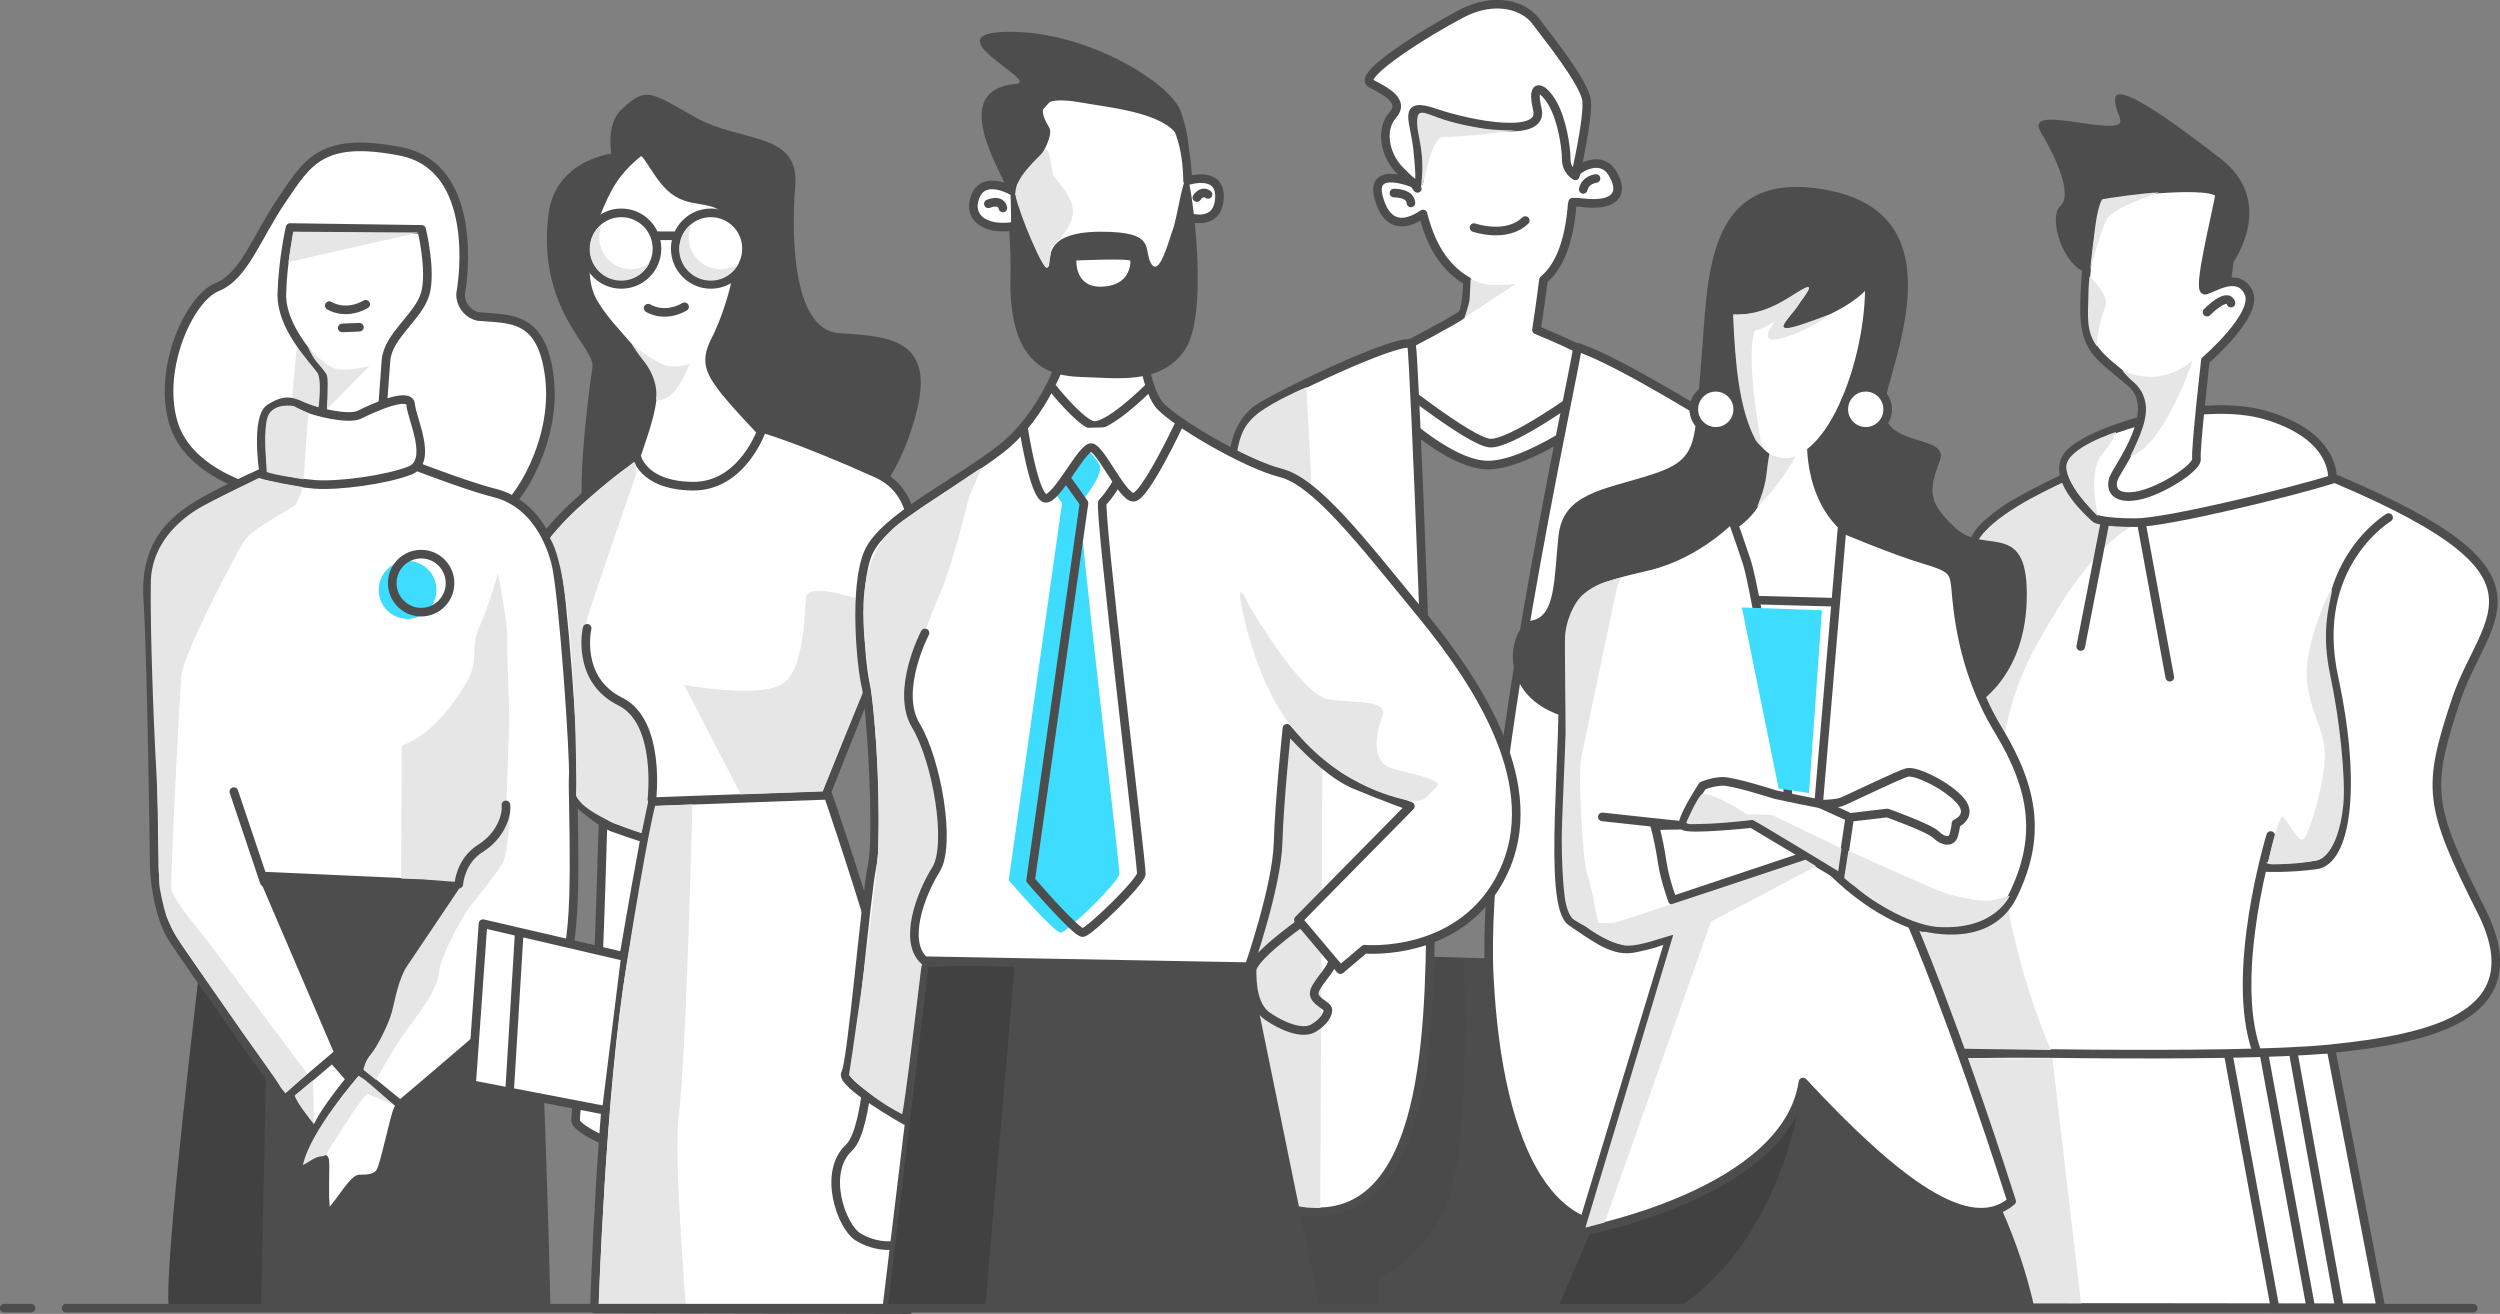
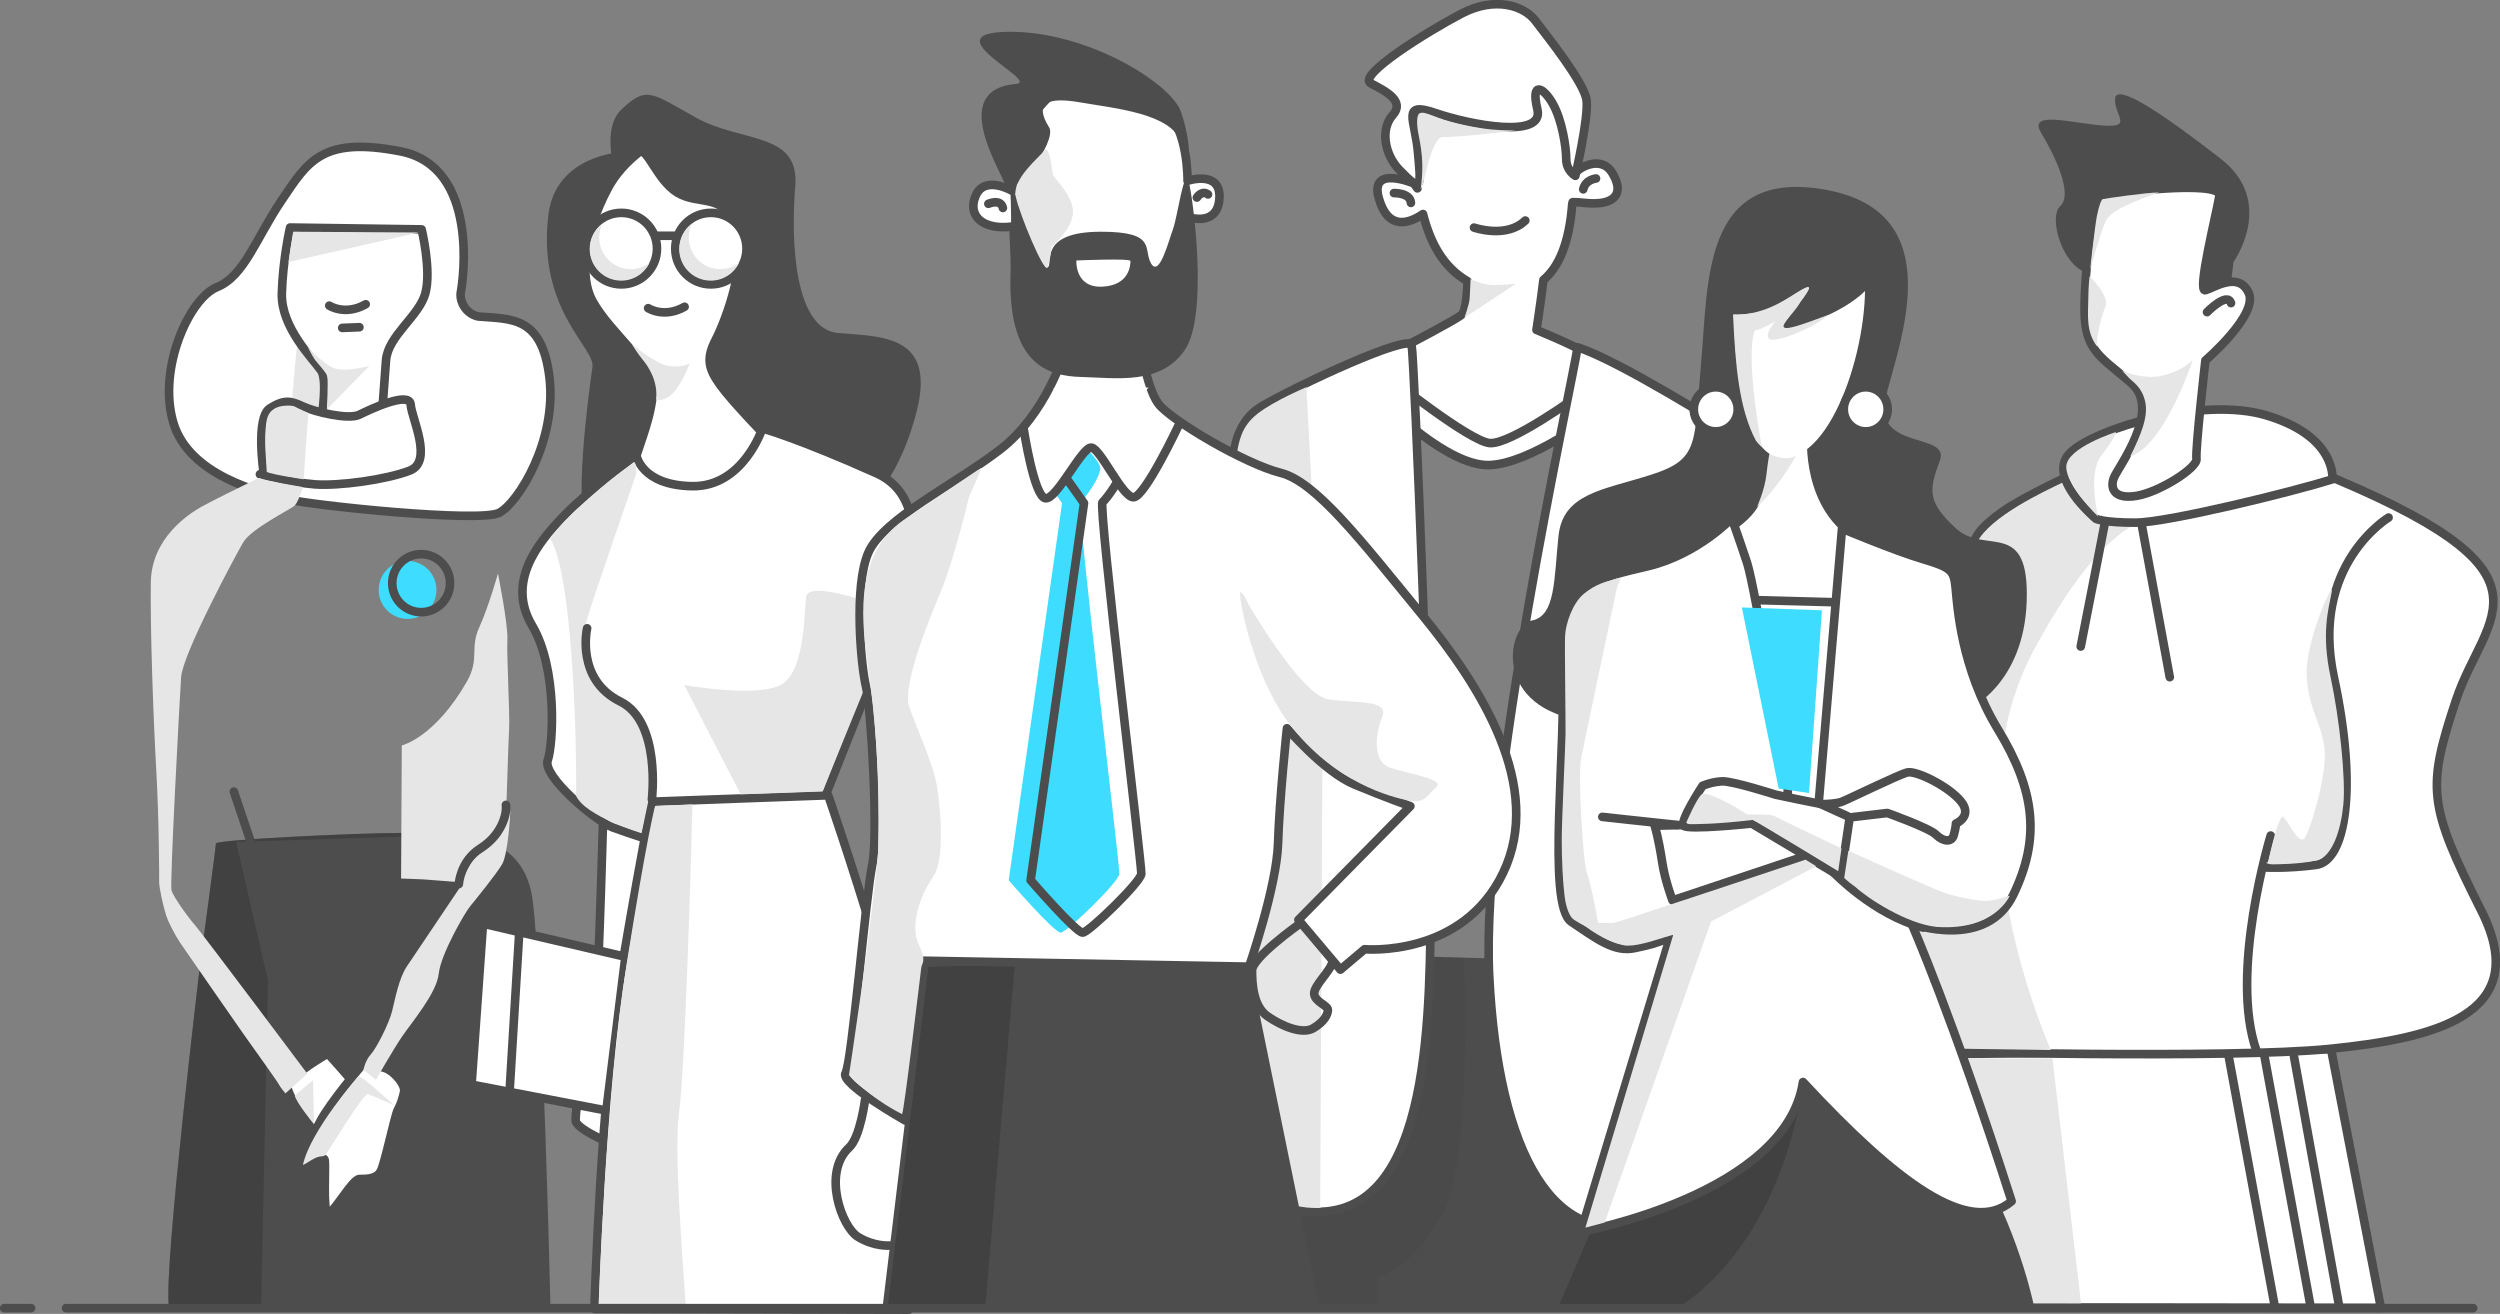
<svg xmlns="http://www.w3.org/2000/svg" width="411" height="216" viewBox="0 0 411 216" fill="none">
  <rect x="0" y="0" width="411" height="216" fill="#808080" stroke="none" />
  <g clip-path="url(#clip0)">
    <path d="M391.421 215.013L383.221 172.482L314.434 173.372L325.948 214.932L391.421 215.013Z" fill="white" stroke="#4D4D4D" stroke-width="1.417" stroke-miterlimit="10" stroke-linecap="round" stroke-linejoin="round" />
    <path d="M372.279 173.677L379.851 214.738" stroke="#4D4D4D" stroke-width="1.417" stroke-miterlimit="10" stroke-linecap="round" stroke-linejoin="round" />
    <path d="M366.396 173.677L373.968 214.738" stroke="#4D4D4D" stroke-width="1.417" stroke-miterlimit="10" stroke-linecap="round" stroke-linejoin="round" />
    <path d="M377.127 173.677L384.587 214.921" stroke="#4D4D4D" stroke-width="1.417" stroke-miterlimit="10" stroke-linecap="round" stroke-linejoin="round" />
    <path d="M323.497 174.01H337.423L342.117 214.275H334.08L329.067 199.176C329.067 199.176 330.022 199.176 330.659 197.178C331.296 195.181 329.147 191.426 328.032 188.23C326.918 185.034 322.701 174.09 322.701 174.09L323.497 174.01Z" fill="#E6E6E6" />
    <path d="M265.026 28.387C263.374 25.708 260.161 27.261 259.235 28.173C259.954 18.812 259.665 16.54 255.665 13.997C251.277 11.208 249.084 10.326 242.648 11.648C236.212 12.969 232.556 18.55 232.556 18.55C232.556 18.55 231.942 24.43 233.027 30.965C232.705 30.471 232.41 30.15 232.41 30.15C232.41 30.15 225.075 27.035 226.684 32.614C228.26 38.082 231.798 36.639 233.941 35.182C235.134 39.891 237.236 43.909 241.28 46.243C241.192 48.302 240.953 51.182 240.309 51.736C239.285 52.617 230.802 57.023 230.802 57.023C230.802 57.023 229.047 67.007 233.581 70.386C238.115 73.763 241.771 76.553 246.598 75.379C251.425 74.204 261.078 65.54 260.639 62.163C260.2 58.785 260.931 58.051 258.884 57.024C256.836 55.996 252.595 54.234 252.595 54.234C252.595 54.234 253.309 49.641 253.74 46.024C256.279 43.889 257.984 39.955 258.477 33.519C258.483 33.424 258.539 33.335 258.546 33.241C259.721 33.172 261.204 33.584 263.037 33.38C265.669 33.084 266.927 31.472 265.026 28.387Z" fill="white" stroke="#4D4D4D" stroke-width="1.417" stroke-miterlimit="10" stroke-linecap="round" stroke-linejoin="round" />
    <path d="M228.726 157.101L250.685 157.73L267.624 215.049H202.166L228.726 157.101Z" fill="#4D4D4D" />
    <g opacity="0.3">
      <path opacity="0.3" d="M251.5 160.494L250.684 157.73L246.602 157.613C247.941 158.377 249.616 159.353 251.5 160.494Z" fill="#4D4D4D" />
      <path opacity="0.3" d="M226.558 209.902C226.558 209.902 231.742 209.081 237.063 199.766C241.607 191.811 240.976 165.078 240.696 157.444L228.724 157.101L202.164 215.049H226.483L226.558 209.902Z" fill="#333333" />
    </g>
    <path d="M228.63 62.211C228.63 62.211 241.499 72.474 244.866 72.837C248.234 73.199 259.539 64.988 259.539 64.988L262.306 68.128C262.306 68.128 251.481 76.338 244.746 76.459C238.011 76.58 228.148 66.679 228.148 66.679L228.63 62.211Z" fill="white" stroke="#4D4D4D" stroke-width="1.417" stroke-miterlimit="10" stroke-linecap="round" stroke-linejoin="round" />
    <path d="M202.793 79.626C202.793 79.626 201.329 70.388 207.394 66.819C213.458 63.249 231.653 54.851 232.071 56.74C232.49 58.63 235.418 129.385 235.208 149.961C234.999 170.537 234.581 204.76 211.367 198.462C188.153 192.163 199.656 100.831 200.91 95.162C202.165 89.495 202.793 79.626 202.793 79.626Z" fill="white" stroke="#4D4D4D" stroke-width="1.417" stroke-miterlimit="10" stroke-linecap="round" stroke-linejoin="round" />
    <path d="M284.145 70.598C284.145 70.598 265.98 59.144 259.349 57.096C258.512 62.974 243.364 131.066 244.828 160.46C246.292 189.855 255.702 206.232 271.178 200.562C286.654 194.893 286.654 79.627 286.235 76.898C285.817 74.168 284.145 70.598 284.145 70.598Z" fill="white" stroke="#4D4D4D" stroke-width="1.417" stroke-miterlimit="10" stroke-linecap="round" stroke-linejoin="round" />
    <path d="M217.041 198.253C217.041 198.253 217.474 117.617 217.419 115.366C217.364 113.115 214.78 63.654 214.78 63.654C214.78 63.654 209.567 65.817 206.761 67.999C203.955 70.181 203.718 72.64 203.244 74.942C202.77 77.243 197.844 161.931 200.493 170.748C203.141 179.567 213.175 198.257 213.175 198.257C213.175 198.257 214.261 198.462 214.877 198.525C215.491 198.586 216.721 198.586 216.885 198.586C217.049 198.586 217.152 198.545 217.152 198.545L217.041 198.253Z" fill="#E6E6E6" />
    <path d="M342.072 77.318C342.072 77.318 332.87 81.516 329.315 84.036C325.76 86.556 323.878 88.655 324.505 90.965C325.132 93.275 323.878 145.974 321.577 147.024C319.277 148.074 309.029 147.234 310.075 151.433C311.12 155.632 316.348 172.849 316.348 172.849C316.348 172.849 366.748 174.109 383.06 172.429C399.373 170.749 416.73 167.18 407.946 149.754C399.163 132.327 398.954 129.598 403.764 115.11C408.574 100.624 422.586 94.324 380.551 77.318C373.024 76.478 342.072 77.318 342.072 77.318Z" fill="white" stroke="#4D4D4D" stroke-width="1.417" stroke-miterlimit="10" stroke-linecap="round" stroke-linejoin="round" />
    <path d="M357.232 85.705C357.232 85.705 350.159 87.062 345.583 86.07C341.007 85.078 340.019 79.7 339.082 79.335C335.911 80.849 327.277 84.87 324.99 89.203C322.702 93.536 325.897 135.504 321.193 137.31C316.489 139.115 307.426 148.773 309.797 153.812C312.167 158.851 322.706 172.41 322.706 172.41L337.175 172.621C337.175 172.621 319.695 134.216 334.334 106.922C348.973 79.627 357.232 85.705 357.232 85.705Z" fill="#E6E6E6" />
    <path d="M102.032 31.404C102.032 31.404 98.151 21.725 102.206 17.956C106.261 14.186 106.862 15.091 114.371 19.313C121.88 23.536 131.493 21.575 130.741 30.622C129.99 39.67 130.591 54.145 137.8 54.748C145.01 55.351 153.871 55.049 150.717 67.564C147.562 80.08 140.804 85.809 137.8 87.016C134.796 88.222 115.572 77.064 115.272 71.938C114.972 66.811 104.909 38.765 104.158 37.407C103.407 36.05 102.032 31.404 102.032 31.404Z" fill="#4D4D4D" />
    <path d="M102.105 25.019C102.105 25.019 91.37 25.504 90.164 35.271C88.235 50.9 97.85 57.16 97.4 60.326C96.95 63.493 93.795 85.809 97.1 87.92C100.405 90.03 125.486 81.888 125.185 73.444C124.885 65 102.105 25.019 102.105 25.019Z" fill="#4D4D4D" />
    <path d="M65.86 24.892C52.793 22.329 50.541 26.702 46.335 32.883C42.13 39.065 40.177 45.399 35.672 47.208C31.166 49.018 25.91 60.478 28.462 69.373C31.015 78.269 43.031 80.983 47.086 82.04C51.141 83.096 78.926 85.96 82.08 84.301C85.235 82.643 91.542 72.389 90.341 62.136C89.139 51.883 84.033 52.486 78.626 52.034C76.524 51.581 75.472 49.47 75.772 47.962C76.073 46.455 78.927 27.456 65.86 24.892Z" fill="white" stroke="#4D4D4D" stroke-width="1.417" stroke-miterlimit="10" stroke-linecap="round" stroke-linejoin="round" />
    <path d="M47.842 68.491C47.842 68.491 48.911 51.418 49.981 51.525C51.05 51.632 60.249 59.578 58.217 65.7C56.185 71.821 50.409 73.002 49.553 71.713C48.697 70.424 47.842 68.491 47.842 68.491Z" fill="#E6E6E6" />
    <path d="M32.981 157.879C32.981 157.879 26.916 208.155 27.753 214.629C40.51 214.629 90.492 214.629 90.492 214.629C90.492 214.629 89.237 160.899 87.563 147.953C85.89 135.006 71.461 136.948 65.187 136.948C58.913 136.948 35.49 138.027 35.49 138.675C35.49 139.323 32.981 157.879 32.981 157.879Z" fill="#4D4D4D" />
    <path opacity="0.45" d="M44.065 161.3L38.837 138.415L76.235 137.225C72.156 136.585 67.906 136.948 65.188 136.948C58.914 136.948 35.491 138.027 35.491 138.675C35.491 139.322 32.981 157.88 32.981 157.88C32.981 157.88 26.916 208.157 27.753 214.631C30.941 214.631 36.454 214.631 42.931 214.631L44.065 161.3Z" fill="#333333" />
    <path d="M53.898 173.196C53.898 173.196 57.991 177.733 58.417 178.418C58.843 179.103 56.03 188.69 54.068 188.006C52.107 187.321 47.162 180.216 47.247 178.59C47.333 176.963 53.898 173.196 53.898 173.196Z" fill="white" stroke="#4D4D4D" stroke-width="1.417" stroke-miterlimit="10" stroke-linecap="round" stroke-linejoin="round" />
    <path d="M59.527 175.08C59.527 175.08 54.325 181.158 52.62 184.411C50.915 187.664 48.016 192.715 49.295 192.372C50.574 192.03 53.217 189.633 53.388 190.746C53.559 191.858 53.047 199.306 53.9 199.477C54.753 199.649 57.907 193.828 59.101 193.828C60.294 193.828 61.914 193.828 62.597 192.544C63.279 191.259 64.899 183.384 65.41 182.442C65.922 181.5 66.178 180.644 66.433 179.531C66.689 178.418 65.069 176.449 63.705 175.764C62.34 175.08 59.527 175.08 59.527 175.08Z" fill="white" stroke="#4D4D4D" stroke-width="1.417" stroke-miterlimit="10" stroke-linecap="round" stroke-linejoin="round" />
    <path d="M99.274 130.436C99.274 130.436 98.438 161.09 98.019 163.609C97.601 166.129 94.255 182.925 94.673 184.395C95.091 185.865 101.992 188.805 102.62 188.805C103.247 188.805 108.893 185.026 109.312 182.086C109.73 179.146 113.076 129.596 112.24 128.337C111.403 127.078 99.274 130.436 99.274 130.436Z" fill="white" stroke="#4D4D4D" stroke-width="1.417" stroke-miterlimit="10" stroke-linecap="round" stroke-linejoin="round" />
    <path d="M126.387 72.239C126.387 72.239 120.379 66.056 118.428 63.342C116.475 60.628 116.024 58.969 117.676 55.803C119.328 52.637 123.083 42.534 120.98 37.106C118.877 31.679 114.822 33.789 111.368 31.678C107.913 29.567 106.343 23.869 104.991 25.075C104.537 25.48 101.775 27.529 99.974 30.887C95.874 38.533 95.306 45.664 97.4 49.47C100.555 55.2 107.756 59.874 107.306 64.851C106.856 69.827 104.354 74.651 104.204 76.763C104.054 78.874 111.068 86.865 116.624 83.549C122.182 80.231 126.387 72.239 126.387 72.239Z" fill="white" stroke="#4D4D4D" stroke-width="1.417" stroke-miterlimit="10" stroke-linecap="round" stroke-linejoin="round" />
    <path d="M134.647 133.458L145.31 106.617C145.31 106.617 156.874 83.547 144.109 77.818C131.343 72.088 125.335 70.43 125.335 70.43C125.335 70.43 122.181 80.08 113.771 79.929C105.36 79.778 104.609 74.803 104.609 74.803C104.609 74.803 96.95 80.382 92.594 84.906C88.238 89.429 83.282 95.763 87.488 102.849C91.693 109.936 90.942 122.452 90.041 125.014C89.141 127.578 97.851 134.966 100.705 136.021C103.558 137.077 107.914 138.434 107.914 138.434L134.647 133.458Z" fill="white" stroke="#4D4D4D" stroke-width="1.417" stroke-miterlimit="10" stroke-linecap="round" stroke-linejoin="round" />
    <path d="M258.985 28.905C258.985 28.905 261.18 19.398 260.833 16.499C260.487 13.6 254.251 5.832 252.403 3.397C250.555 0.962 245.82 -0.661 240.277 2.238C234.734 5.137 222.954 12.441 225.379 13.716C227.805 14.992 231.038 16.615 228.96 18.933C226.882 21.252 227.649 25.4 229.999 27.861C233.941 31.988 233.58 30.528 233.118 25.078C232.656 19.629 230.23 16.614 236.005 18.585C241.78 20.557 253.905 22.876 252.75 18.006C251.595 13.137 253.79 14.411 255.291 17.078C256.793 19.745 257.486 24.15 257.486 26.122C257.486 28.093 258.985 28.905 258.985 28.905Z" fill="white" stroke="#4D4D4D" stroke-width="1.417" stroke-miterlimit="10" stroke-linecap="round" stroke-linejoin="round" />
    <path d="M242.326 37.416C242.326 37.416 247.638 39.272 250.757 36.257L242.326 37.416Z" fill="white" />
    <path d="M242.326 37.416C242.326 37.416 247.638 39.272 250.757 36.257" stroke="#4D4D4D" stroke-width="1.417" stroke-miterlimit="10" stroke-linecap="round" stroke-linejoin="round" />
    <path d="M264.696 195.103L255.912 215.469H334.545C334.545 215.469 332.453 204.132 325.761 192.164C319.069 180.197 301.711 168.019 295.019 169.909C288.327 171.798 264.696 195.103 264.696 195.103Z" fill="#4D4D4D" />
    <path d="M346.046 85.926C346.046 85.926 342.909 102.092 342.072 106.292L346.046 85.926Z" fill="white" />
    <path d="M346.046 85.926C346.046 85.926 342.909 102.092 342.072 106.292" stroke="#4D4D4D" stroke-width="1.417" stroke-miterlimit="10" stroke-linecap="round" stroke-linejoin="round" />
    <path d="M352.111 86.345L356.712 111.33" stroke="#4D4D4D" stroke-width="1.417" stroke-miterlimit="10" stroke-linecap="round" stroke-linejoin="round" />
    <path d="M323.566 116.648C323.566 116.648 332.737 112.574 333.188 98.838C333.638 85.103 326.423 91.291 321.612 86.914C316.8 82.537 317.101 80.575 318.906 75.746C320.71 70.915 307.781 74.236 310.036 65.18C312.29 56.124 320.71 34.993 300.264 31.22C279.818 27.447 280.87 46.313 279.668 59.596C278.465 72.878 279.517 75.444 271.55 78.01C263.582 80.577 256.967 81.029 256.215 88.123C255.463 95.216 255.763 101.254 251.855 102.009C247.947 102.763 245.24 115.593 259.222 118.31C273.203 121.026 323.566 116.648 323.566 116.648Z" fill="#4D4D4D" />
    <path d="M280.098 89.156C280.098 89.156 287.225 86.119 288.738 82.216C290.25 78.312 290.465 72.023 290.465 72.023L297.809 71.59C297.809 71.59 296.729 83.734 306.018 88.722C315.306 93.71 307.313 100.432 307.313 100.432L282.905 100.65L280.098 89.156Z" fill="white" stroke="#4D4D4D" stroke-width="1.417" stroke-miterlimit="10" stroke-linecap="round" stroke-linejoin="round" />
    <path d="M285.066 48.818C285.066 48.818 284.418 74.626 292.842 75.275C301.267 75.925 307.747 55.758 306.451 44.046C305.155 32.337 285.066 48.818 285.066 48.818Z" fill="white" />
    <path d="M281.922 51.596C281.922 51.596 287.785 52.35 291.394 50.539C295.002 48.728 298.309 45.86 297.106 47.974C295.904 50.087 291.994 54.162 293.198 54.162C294.4 54.162 304.173 51.596 307.931 46.313C311.689 41.031 310.637 38.313 305.376 36.654C300.114 34.993 292.597 36.05 290.041 38.012C287.484 39.975 281.922 51.596 281.922 51.596Z" fill="#4D4D4D" />
    <path d="M282.071 70.916C284.064 70.916 285.68 69.294 285.68 67.293C285.68 65.292 284.064 63.67 282.071 63.67C280.079 63.67 278.463 65.292 278.463 67.293C278.463 69.294 280.079 70.916 282.071 70.916Z" fill="white" stroke="#4D4D4D" stroke-width="1.417" stroke-miterlimit="10" stroke-linecap="round" stroke-linejoin="round" />
    <path d="M306.728 70.916C308.721 70.916 310.336 69.294 310.336 67.293C310.336 65.292 308.721 63.67 306.728 63.67C304.735 63.67 303.119 65.292 303.119 67.293C303.119 69.294 304.735 70.916 306.728 70.916Z" fill="white" stroke="#4D4D4D" stroke-width="1.417" stroke-miterlimit="10" stroke-linecap="round" stroke-linejoin="round" />
    <path d="M282.541 98.493L306.452 99.141L307.745 141.746L292.235 148.018L280.818 114.281L282.541 98.493Z" fill="white" stroke="#4D4D4D" stroke-width="1.417" stroke-miterlimit="10" stroke-linecap="round" stroke-linejoin="round" />
    <path d="M344.582 85.296C344.582 85.296 336.217 78.367 340.4 74.379C344.583 70.391 362.149 65.14 372.605 68.29C383.062 71.439 383.479 77.318 383.479 78.788C376.787 80.888 356.293 85.927 351.064 85.927C345.837 85.927 344.582 85.296 344.582 85.296Z" fill="white" stroke="#4D4D4D" stroke-width="1.417" stroke-miterlimit="10" stroke-linecap="round" stroke-linejoin="round" />
    <path d="M392.682 85.086C392.682 85.086 379.716 92.854 383.69 111.331C387.663 129.807 385.572 141.565 380.762 142.194C375.952 142.824 372.396 142.614 372.396 142.614" fill="white" />
    <path d="M392.682 85.086C392.682 85.086 379.716 92.854 383.69 111.331C387.663 129.807 385.572 141.565 380.762 142.194C375.952 142.824 372.396 142.614 372.396 142.614" stroke="#4D4D4D" stroke-width="1.417" stroke-miterlimit="10" stroke-linecap="round" stroke-linejoin="round" />
    <path d="M373.302 137.365C373.302 137.365 366.4 160.041 371.002 172.848" stroke="#4D4D4D" stroke-width="1.417" stroke-miterlimit="10" stroke-linecap="round" stroke-linejoin="round" />
    <path d="M203.436 99.832C203.436 99.832 205.752 113.388 211.578 119.729L203.436 99.832Z" fill="white" />
    <path d="M203.436 99.832C203.436 99.832 205.752 113.388 211.578 119.729" stroke="#4D4D4D" stroke-width="1.417" stroke-miterlimit="10" stroke-linecap="round" stroke-linejoin="round" />
    <path d="M97.727 215.187C97.727 215.187 98.752 179.447 102.357 158.338C105.962 137.228 107.163 131.799 107.163 131.799L136.15 130.744C136.15 130.744 151.408 174.752 151.708 189.529C152.007 204.305 149.407 215.31 149.407 215.31L97.727 215.187Z" fill="white" stroke="#4D4D4D" stroke-width="1.417" stroke-miterlimit="10" stroke-linecap="round" stroke-linejoin="round" />
    <path d="M106.555 50.662C106.555 50.662 109.155 52.364 112.547 50.435L106.555 50.662Z" fill="white" />
    <path d="M106.555 50.662C106.555 50.662 109.155 52.364 112.547 50.435" stroke="#4D4D4D" stroke-width="1.417" stroke-miterlimit="10" stroke-linecap="round" stroke-linejoin="round" />
    <path d="M52.343 71.938C52.343 71.938 54.145 62.89 52.793 60.931C51.441 58.97 46.185 53.844 46.335 48.264C46.486 42.685 47.687 37.407 47.687 37.407L69.314 37.709C69.314 37.709 70.966 44.495 69.915 48.264C68.864 52.034 63.757 55.2 63.457 59.271C63.157 63.342 62.556 71.484 62.556 71.484L52.343 71.938Z" fill="white" stroke="#4D4D4D" stroke-width="1.417" stroke-miterlimit="10" stroke-linecap="round" stroke-linejoin="round" />
-     <path d="M45.929 76.456C45.929 76.456 35.715 80.829 31.66 83.543C27.605 86.257 23.701 90.178 24.302 98.772C24.902 107.366 25.353 140.992 25.353 142.5C25.353 144.007 25.954 150.491 28.357 154.261C30.76 158.031 46.831 180.648 46.831 180.648L55.692 173.109L43.213 144.02L75.628 145.489C75.628 145.489 65.381 158.927 64.544 163.336C63.708 167.745 62.034 171.104 60.571 172.784C59.107 174.464 59.107 176.143 59.107 176.143L65.799 181.602C65.799 181.602 90.267 161.026 92.777 157.667C95.287 154.307 94.032 130.582 94.241 127.643C94.449 124.703 92.567 96.989 91.312 92.37C90.058 87.751 87.13 82.502 81.274 81.033C75.418 79.564 66.008 75.574 64.543 75.364C63.079 75.153 45.929 76.456 45.929 76.456Z" fill="white" stroke="#4D4D4D" stroke-width="1.417" stroke-miterlimit="10" stroke-linecap="round" stroke-linejoin="round" />
    <path d="M38.443 130.141L43.462 145.047" stroke="#4D4D4D" stroke-width="1.417" stroke-miterlimit="10" stroke-linecap="round" stroke-linejoin="round" />
    <path d="M102.12 157.134L79.407 151.852L77.525 178.307L98.981 182.436" fill="white" />
    <path d="M102.12 157.134L79.407 151.852L77.525 178.307L98.981 182.436" stroke="#4D4D4D" stroke-width="1.417" stroke-miterlimit="10" stroke-linecap="round" stroke-linejoin="round" />
    <path d="M367.169 43.095C367.169 43.095 374.279 33.227 365.077 26.089C355.875 18.95 347.928 13.492 347.72 16.221C347.511 18.95 350.856 21.05 345.628 20.63C340.4 20.21 333.289 18.11 335.59 21.89C337.89 25.67 340.818 31.968 338.726 33.858C336.635 35.747 339.145 44.145 343.536 44.986C347.928 45.825 357.549 47.715 360.685 48.975C363.822 50.235 365.077 50.444 365.914 49.395C366.75 48.343 367.169 43.095 367.169 43.095Z" fill="#4D4D4D" />
    <path d="M362.567 59.262C362.567 59.262 360.893 73.959 361.103 75.428C361.312 76.897 355.038 80.887 351.274 81.517C347.51 82.147 346.882 80.257 347.51 78.577C348.137 76.897 355.457 67.45 350.439 63.04C345.42 58.631 342.701 57.791 342.701 50.863C342.701 43.935 344.165 33.017 345.211 32.387C346.256 31.758 365.287 29.447 364.869 32.178C364.451 34.908 361.105 48.135 362.569 47.715C364.032 47.295 368.006 44.566 369.679 48.135C371.35 51.703 362.567 59.262 362.567 59.262Z" fill="white" stroke="#4D4D4D" stroke-width="1.417" stroke-miterlimit="10" stroke-linecap="round" stroke-linejoin="round" />
    <path d="M43.333 77.667C43.333 77.667 41.981 68.62 44.384 67.112C46.787 65.605 47.839 65.906 49.791 66.811C51.744 67.716 57.301 69.073 59.103 68.169C60.905 67.264 67.364 64.249 67.514 66.51C67.664 68.772 71.269 75.859 67.364 77.367C63.459 78.875 55.649 79.931 51.744 79.629C47.84 79.328 42.732 77.97 42.732 77.97L43.333 77.667Z" fill="white" stroke="#4D4D4D" stroke-width="1.417" stroke-miterlimit="10" stroke-linecap="round" stroke-linejoin="round" />
    <path d="M103.846 56.543C103.846 56.543 107.819 59.902 109.98 60.182C112.14 60.462 113.385 59.731 113.385 59.731C113.385 59.731 111.063 66.571 107.856 65.66C108.233 62.57 106.424 60.042 105.658 59.132C104.891 58.223 103.846 56.543 103.846 56.543Z" fill="#E6E6E6" />
    <path d="M102.15 46.755C105.385 46.755 108.008 44.123 108.008 40.875C108.008 37.627 105.385 34.994 102.15 34.994C98.915 34.994 96.293 37.627 96.293 40.875C96.293 44.123 98.915 46.755 102.15 46.755Z" fill="white" stroke="#4D4D4D" stroke-width="1.417" stroke-miterlimit="10" stroke-linecap="round" stroke-linejoin="round" />
    <path d="M116.869 46.755C120.104 46.755 122.726 44.123 122.726 40.875C122.726 37.627 120.104 34.994 116.869 34.994C113.634 34.994 111.012 37.627 111.012 40.875C111.012 44.123 113.634 46.755 116.869 46.755Z" fill="white" stroke="#4D4D4D" stroke-width="1.417" stroke-miterlimit="10" stroke-linecap="round" stroke-linejoin="round" />
    <path d="M107.809 38.764H110.862" stroke="#4D4D4D" stroke-width="1.417" stroke-miterlimit="10" stroke-linecap="round" stroke-linejoin="round" />
    <path d="M103.697 44.246C100.833 44.246 98.512 41.915 98.512 39.041C98.512 38.219 98.707 37.445 99.045 36.754C97.77 37.702 96.941 39.219 96.941 40.933C96.941 43.808 99.263 46.139 102.126 46.139C104.171 46.139 105.935 44.947 106.779 43.219C105.916 43.862 104.852 44.246 103.697 44.246Z" fill="#E6E6E6" />
    <path d="M118.415 44.246C115.552 44.246 113.231 41.915 113.231 39.041C113.231 38.219 113.426 37.445 113.763 36.754C112.489 37.702 111.66 39.219 111.66 40.933C111.66 43.808 113.982 46.139 116.845 46.139C118.89 46.139 120.653 44.947 121.498 43.219C120.635 43.862 119.571 44.246 118.415 44.246Z" fill="#E6E6E6" />
    <path d="M42.318 51.863L39.799 55.161L43.522 56.81L45.274 53.622L42.318 51.863Z" stroke="white" stroke-width="1.417" stroke-miterlimit="10" stroke-linecap="round" stroke-linejoin="round" />
    <path d="M70.239 52.633L67.721 55.931L71.444 57.58L73.196 54.392L70.239 52.633Z" stroke="white" stroke-width="1.417" stroke-miterlimit="10" stroke-linecap="round" stroke-linejoin="round" />
    <path d="M54.131 50.248C54.131 50.248 56.731 51.95 60.123 50.02L54.131 50.248Z" fill="white" />
    <path d="M54.131 50.248C54.131 50.248 56.731 51.95 60.123 50.02" stroke="#4D4D4D" stroke-width="1.417" stroke-miterlimit="10" stroke-linecap="round" stroke-linejoin="round" />
    <path d="M56.258 53.909L59.085 53.795" stroke="#4D4D4D" stroke-width="1.417" stroke-miterlimit="10" stroke-linecap="round" stroke-linejoin="round" />
    <path d="M50.6 57.057C50.6 57.057 53.162 59.944 55.044 60.573C56.926 61.203 60.743 60.153 60.743 60.153L53.737 67.292C53.737 67.292 53.998 62.568 53.79 61.833C53.581 61.099 52.117 59.681 51.646 58.946C51.175 58.211 50.6 57.057 50.6 57.057Z" fill="#E6E6E6" />
    <path d="M47.424 43.079L68.829 38.224L48.197 38.095L47.424 43.079Z" fill="#E6E6E6" />
    <path d="M104.614 77.856C104.614 77.856 97.154 99.445 96.643 101.364C96.133 103.284 94.477 108.914 97.408 111.729C100.339 114.544 106.456 117.487 106.967 122.221C107.732 127.979 106.428 132.194 106.186 133.559C106.025 134.467 105.458 136.971 105.458 136.971C105.458 136.971 96.135 134.192 94.692 130.775C94.855 128.138 94.595 95.042 90.4 88.458C92.431 86.066 93 85.359 97.224 81.581C101.714 77.563 103.776 76.47 104.29 76.008C104.673 76.264 104.614 77.856 104.614 77.856Z" fill="#E6E6E6" />
    <path d="M112.48 112.613C112.48 112.613 124.972 114.849 128.651 112.418C132.33 109.987 132.233 100.557 132.525 98.127C132.815 95.697 141.103 98.459 141.103 98.459C141.103 98.459 142.646 112.017 142.202 113.02C141.759 114.023 135.252 130.11 135.252 130.11L121.778 130.597L112.48 112.613Z" fill="#E6E6E6" />
    <path d="M111.634 182.956C112.647 175.428 113.678 139.446 113.833 132.24L107.699 132.505C107.699 132.505 106.396 137.181 103.048 158.333C99.57 180.303 98.408 214.461 98.408 214.461L112.754 215.064C112.177 205.991 110.784 189.273 111.634 182.956Z" fill="#E6E6E6" />
    <path d="M168.812 70.469C168.812 70.469 180.323 68.774 185.133 62.045C175.106 60.658 174.389 61.223 174.389 61.223L168.812 70.469Z" fill="#E6E6E6" />
    <path d="M290.885 74.598C290.885 74.598 293.471 76.008 295.277 74.896C292.101 80.571 288.867 83.32 288.867 83.32C288.867 83.32 290.124 80.469 290.384 78.154C290.643 75.845 290.885 74.598 290.885 74.598Z" fill="#E6E6E6" />
    <path opacity="0.45" d="M296.414 177.887C296.414 177.887 294.45 174.985 291.439 171.769C282.323 177.722 264.696 195.104 264.696 195.104L255.912 215.47H275.167C293.861 203.781 296.414 177.887 296.414 177.887Z" fill="#333333" />
    <path d="M293.903 129.176C293.903 129.176 288.605 96.703 287.211 92.504C285.818 88.305 284.701 85.225 284.701 85.225C284.701 85.225 279.125 91.103 271.039 93.063C262.952 95.022 255.981 95.862 256.818 109.02C257.655 122.177 254.158 148.758 258.341 151.558C262.523 154.357 265.356 156.61 268.777 155.868C271.797 155.212 271.583 155.228 274.53 154.208L259.886 202.521C259.886 202.521 293.626 196.363 296.414 177.886C311.75 194.403 323.741 203.361 330.711 197.483C320.952 166.969 314.26 151.852 314.26 151.852C314.26 151.852 326.529 156.331 330.991 147.093C335.452 137.855 334.616 130.016 328.481 119.938C322.346 109.86 321.789 99.503 321.51 96.703C321.232 93.904 320.952 93.343 316.212 91.944C311.472 90.545 302.828 86.906 302.828 86.906L298.924 132.816L293.905 131.696V129.176H293.903Z" fill="white" stroke="#4D4D4D" stroke-width="1.417" stroke-miterlimit="10" stroke-linecap="round" stroke-linejoin="round" />
    <path d="M291.907 130.644C291.907 130.644 284.813 128.361 283.085 128.453C281.357 128.544 279.901 129.183 279.901 129.183C279.901 129.183 276.081 135.027 276.809 135.758C277.537 136.489 287.996 135.392 287.996 135.392L302.639 144.158L304.094 134.388L310.278 133.657C310.278 133.657 317.19 136.122 318.281 137.218C319.372 138.315 320.828 138.588 321.192 137.31C321.556 136.032 321.556 135.392 321.556 135.392C321.556 135.392 324.375 134.206 322.374 131.74C320.373 129.275 315.008 126.627 313.552 126.992C312.097 127.357 303.547 131.557 302.729 131.832C301.911 132.107 300.365 132.197 299.728 132.197C299.092 132.196 291.907 130.644 291.907 130.644Z" fill="white" stroke="#4D4D4D" stroke-width="1.417" stroke-miterlimit="10" stroke-linecap="round" stroke-linejoin="round" />
    <path d="M301.424 143.42C301.424 143.42 308.039 150.378 316.126 152.487L301.424 143.42Z" fill="white" />
    <path d="M301.424 143.42C301.424 143.42 308.039 150.378 316.126 152.487" stroke="#4D4D4D" stroke-width="1.417" stroke-miterlimit="10" stroke-linecap="round" stroke-linejoin="round" />
    <path d="M298.732 131.92L303.706 134.173" stroke="#4D4D4D" stroke-width="1.417" stroke-miterlimit="10" stroke-linecap="round" stroke-linejoin="round" />
    <path d="M276.782 135.642L272.029 135.743C272.029 135.743 272.624 137.556 273.271 141.774C273.702 144.693 274.962 148.027 274.962 148.027L296.57 140.808" stroke="#4D4D4D" stroke-width="1.417" stroke-miterlimit="10" stroke-linecap="round" stroke-linejoin="round" />
    <path d="M263.422 134.295C263.422 134.295 272.48 135.291 275.72 135.622L263.422 134.295Z" fill="white" />
    <path d="M263.422 134.295C263.422 134.295 272.48 135.291 275.72 135.622" stroke="#4D4D4D" stroke-width="1.417" stroke-miterlimit="10" stroke-linecap="round" stroke-linejoin="round" />
    <path d="M348.887 60.944C348.887 60.944 352.185 62.48 355.449 61.764C358.713 61.047 360.481 59.204 360.481 59.204C360.481 59.204 355.891 73.234 350.213 75.042C351.88 71.629 353.252 68.542 352.661 65.997C352.083 63.505 350.553 62.754 349.942 62.071C349.33 61.388 348.887 60.944 348.887 60.944Z" fill="#E6E6E6" />
    <path d="M286.363 99.865L299.53 100.332L297.402 130.373L292.415 129.639L286.363 99.865Z" fill="#3EDCFF" />
    <path d="M347.873 71.022C347.873 71.022 339.737 73.6 339.697 76.731C339.658 79.863 344.91 84.899 344.91 84.899C344.91 84.899 343.173 77.763 345.464 74.868C347.754 71.975 347.873 71.022 347.873 71.022Z" fill="#E6E6E6" />
    <path d="M343.523 45.417C343.523 45.417 346.94 48.659 346.11 50.493C345.28 52.327 344.533 56.244 344.781 56.994C342.872 54.494 343.3 51.658 343.314 49.301C343.327 47.005 343.523 45.417 343.523 45.417Z" fill="#E6E6E6" />
    <path d="M343.619 44.325C343.619 44.325 344.396 37.176 344.729 35.509C345.06 33.842 345.446 32.823 345.695 32.739C345.945 32.655 352.802 31.644 354.96 31.644C350.893 33.06 347.023 34.573 346.193 36.323C345.362 38.074 343.619 44.325 343.619 44.325Z" fill="#E6E6E6" />
    <path d="M289.65 73.468C289.65 73.468 286.862 58.981 288.465 54.362C290.94 53.801 295.367 50.687 296.517 48.903C297.11 48.028 298.26 46.523 296.342 47.538C294.426 48.552 290.452 51.947 284.91 51.702C285.294 60.239 285.921 67.274 288.674 72.453C289.267 73.223 289.65 73.468 289.65 73.468Z" fill="#E6E6E6" />
    <path d="M292.428 52.201C292.428 52.201 290.006 54.633 290.788 55.642C291.571 56.651 298.387 53.809 300.622 51.753C296.19 53.399 293.806 54.258 293.285 53.81C292.764 53.361 295.072 51.267 295.892 49.809C296.711 48.35 294.402 49.585 293.768 50.295C293.135 51.004 292.428 52.201 292.428 52.201Z" fill="#E6E6E6" />
    <path d="M296.823 141.328C296.823 141.328 266.071 151.605 265.379 151.711C264.687 151.819 262.652 151.653 262.014 151.759C261.375 151.866 260.736 152.347 260.736 152.347C260.736 152.347 263.77 154.752 266.911 155.393C268.455 155.767 271.862 154.644 272.713 154.377C273.564 154.111 279.687 152.347 280.805 151.759C281.923 151.172 298.585 142.407 298.585 142.407L296.823 141.328Z" fill="#E6E6E6" />
    <path d="M265.844 96.524C265.844 96.524 260.304 122.739 259.886 124.978C259.468 127.217 260.137 141.442 260.929 143.656C261.721 145.87 262.738 151.774 262.738 151.774L260.736 152.348C260.736 152.348 258.962 151.409 258.563 151.048C258.164 150.688 257.513 149.607 257.221 147.353C256.929 145.098 256.748 141.249 256.748 138.074C256.748 134.898 257.349 122.747 257.375 120.595C257.401 118.442 257.218 106.58 257.296 104.585C257.375 102.591 258.499 99.153 260.433 97.578C262.368 96.004 264.098 95.608 264.935 95.372C265.771 95.136 266.376 94.893 266.402 95.024C266.43 95.155 265.844 96.524 265.844 96.524Z" fill="#E6E6E6" />
    <path d="M281.456 151.032L263.814 200.983L260.641 201.826L275.483 152.345L281.456 151.032Z" fill="#E6E6E6" />
    <path d="M277.229 135.22C277.229 135.22 278.868 131.397 279.741 130.601C280.614 129.805 287.834 133.867 288.125 134.796C281.751 135.565 278.314 135.486 277.811 135.486C277.308 135.486 277.229 135.22 277.229 135.22Z" fill="#E6E6E6" />
    <path d="M286.358 133.922C286.358 133.922 291.109 133.798 291.603 134.108C292.097 134.418 302.738 139.476 302.738 139.476L302.204 143.228C302.204 143.228 288.409 134.805 288.124 134.797C287.84 134.79 286.297 134.48 286.297 134.48L286.358 133.922Z" fill="#E6E6E6" />
    <path d="M303.873 139.861C303.873 139.861 317.952 146.251 319.926 146.87C321.9 147.49 324.739 148.047 326.22 148.11C327.701 148.172 330.416 147.242 330.416 147.242C330.416 147.242 327.948 153.066 318.383 152.384C313.508 151.888 307.182 147.791 305.023 145.809C303.542 144.756 303.188 144.318 303.188 144.318L303.873 139.861Z" fill="#E6E6E6" />
    <path d="M241.765 45.877C241.765 45.877 243.693 46.829 245.406 46.86C247.119 46.891 249.23 46.645 249.23 46.645L240.756 52.234C240.756 52.234 241.551 50.023 241.613 49.071C241.675 48.119 241.765 45.877 241.765 45.877Z" fill="#E6E6E6" />
    <path d="M249.289 21.448C249.289 21.448 239.395 22.653 237.295 22.513C235.194 22.373 234.044 31.079 233.577 31.032C234.351 25.23 233.089 22.667 232.986 20.514C232.856 17.797 233.793 18.356 236.407 19.339C239.02 20.324 243.065 21.108 245.305 21.296C247.546 21.483 249.289 21.448 249.289 21.448Z" fill="#E6E6E6" />
    <path d="M229.162 31.743C229.162 31.743 231.858 31.669 231.957 33.357L229.162 31.743Z" fill="white" />
    <path d="M229.162 31.743C229.162 31.743 231.858 31.669 231.957 33.357" stroke="#4D4D4D" stroke-width="1.417" stroke-miterlimit="10" stroke-linecap="round" stroke-linejoin="round" />
    <path d="M262.385 29.346C262.385 29.346 260.64 29.508 260.285 31.13L262.385 29.346Z" fill="white" />
    <path d="M262.385 29.346C262.385 29.346 260.64 29.508 260.285 31.13" stroke="#4D4D4D" stroke-width="1.417" stroke-miterlimit="10" stroke-linecap="round" stroke-linejoin="round" />
    <path d="M362.836 51.316C362.836 51.316 366.176 47.908 366.778 49.832L362.836 51.316Z" fill="white" />
    <path d="M362.836 51.316C362.836 51.316 366.176 47.908 366.778 49.832" stroke="#4D4D4D" stroke-width="1.417" stroke-miterlimit="10" stroke-linecap="round" stroke-linejoin="round" />
    <path d="M85.361 153.366L83.781 179.345" stroke="#4D4D4D" stroke-width="1.417" stroke-miterlimit="10" stroke-linecap="round" stroke-linejoin="round" />
    <path d="M5.107 215.063H0.688" stroke="#4D4D4D" stroke-width="1.417" stroke-miterlimit="10" stroke-linecap="round" stroke-linejoin="round" />
    <path d="M145.098 214.872L151.92 158.487L205.402 158.558L216.953 215.032L145.098 214.872Z" fill="#4D4D4D" />
    <path opacity="0.45" d="M166.844 158.508L152.606 158.949L145.996 214.473L161.968 214.92L166.844 158.508Z" fill="#333333" />
    <path d="M175.003 57.888C175.003 57.888 171.974 68.117 164.402 73.921C156.831 79.727 145.266 85.255 142.788 90.783C140.31 96.312 141.548 109.581 142.374 112.898C143.2 116.215 144.446 137.364 143.4 142.193C142.355 147.023 140.054 174.737 139.008 176.417C137.963 178.097 148.821 184.211 148.821 184.211L151.975 157.941L205.346 158.919C205.346 158.919 209.904 145.764 210.113 138.625C210.322 131.487 211.577 119.729 211.577 119.729C211.577 119.729 217.642 126.868 222.661 128.968C227.679 131.068 231.863 132.537 231.863 132.537L213.46 151.223L220.361 159.411L224.335 156.052C224.335 156.052 240.437 157.521 247.13 143.454C253.822 129.387 243.574 113.011 233.745 101.043C223.916 89.075 216.388 79.207 210.532 77.738C204.677 76.269 192.548 69.13 190.456 66.401C188.365 63.671 187.319 55.483 187.319 55.483L175.003 57.888Z" fill="white" stroke="#4D4D4D" stroke-width="1.417" stroke-miterlimit="10" stroke-linecap="round" stroke-linejoin="round" />
    <path d="M173.135 63.88C173.135 63.88 177.082 68.894 179.418 69.864C181.754 70.835 188.843 63.718 188.843 63.718" fill="white" />
-     <path d="M173.135 63.88C173.135 63.88 177.082 68.894 179.418 69.864C181.754 70.835 188.843 63.718 188.843 63.718" stroke="#4D4D4D" stroke-width="1.417" stroke-miterlimit="10" stroke-linecap="round" stroke-linejoin="round" />
    <path d="M172.024 79.083L174.602 82.722L165.83 144.714C165.83 144.714 173.359 153.427 174.404 153.322C175.449 153.216 183.919 145.028 184.024 143.663C184.129 142.298 176.914 83.195 177.646 82.566C178.378 81.936 180.887 78.471 180.887 77.002C180.887 75.532 176.496 71.438 175.241 72.067C173.986 72.697 170.849 77.631 170.849 77.631L172.024 79.083Z" fill="#3EDCFF" />
    <path d="M213.498 152.004C213.498 152.004 205.838 157.432 205.838 159.543C205.838 161.654 205.988 165.424 208.391 167.082C210.795 168.74 214.098 170.098 215.901 169.042C217.703 167.987 218.304 166.781 218.304 166.027C218.304 165.272 216.051 164.669 216.051 163.313C216.051 161.956 218.893 159.463 219.043 158.106" stroke="#4D4D4D" stroke-width="1.417" stroke-miterlimit="10" stroke-linecap="round" stroke-linejoin="round" />
    <path d="M175.632 79.083L178.209 82.722L169.438 144.714C169.438 144.714 176.966 153.427 178.011 153.322C179.057 153.216 187.527 145.028 187.632 143.663C187.737 142.298 180.521 83.195 181.253 82.566C181.985 81.936 184.495 78.471 184.495 77.002C184.495 75.532 180.103 71.438 178.848 72.067C177.593 72.697 174.456 77.631 174.456 77.631L175.632 79.083Z" stroke="#4D4D4D" stroke-width="1.417" stroke-miterlimit="10" stroke-linecap="round" stroke-linejoin="round" />
    <path d="M168.301 70.592C168.301 70.592 169.992 81.591 171.845 81.915C173.698 82.239 177.887 73.423 179.418 73.585C180.948 73.746 184.493 81.753 186.346 81.753C188.198 81.753 193.757 69.945 193.757 69.945" fill="white" />
    <path d="M168.301 70.592C168.301 70.592 169.992 81.591 171.845 81.915C173.698 82.239 177.887 73.423 179.418 73.585C180.948 73.746 184.493 81.753 186.346 81.753C188.198 81.753 193.757 69.945 193.757 69.945" stroke="#4D4D4D" stroke-width="1.417" stroke-miterlimit="10" stroke-linecap="round" stroke-linejoin="round" />
    <path d="M205.151 99.174C205.151 99.174 213.855 114.299 218.375 114.972C222.895 115.644 228.419 114.972 227.247 117.829C226.076 120.686 225.573 125.223 228.586 126.231C231.599 127.239 237.625 128.079 236.119 129.424C234.613 130.769 234.278 132.113 231.599 131.609C228.92 131.105 219.282 128.725 211.847 118.836C205.715 110.68 203.31 96.82 203.98 97.325C204.649 97.83 205.151 99.174 205.151 99.174Z" fill="#E6E6E6" />
    <path d="M142.224 180.741C142.224 180.741 141.443 186.943 139.605 188.645C135.146 192.772 138.347 201.679 141.051 203.338C143.754 204.996 146.276 204.769 146.276 204.769" stroke="#4D4D4D" stroke-width="1.417" stroke-miterlimit="10" stroke-linecap="round" stroke-linejoin="round" />
    <path d="M159.294 81.727C159.294 81.727 156.906 91.919 154.585 97.454C152.264 102.988 148.686 112.017 149.362 115.805C150.426 119.204 153.424 125.32 154.102 129.592C154.102 129.592 155.782 140.653 153.439 144.084C150.929 147.759 149.675 152.377 151.034 155.212C152.393 158.047 151.557 158.256 151.452 159.096C151.347 159.936 148.613 182.955 148.3 183.166C142.9 180.426 139.57 176.745 139.57 176.745C139.57 176.745 143.265 152.776 144.357 140.109C144.6 126.284 144.057 119.346 142.537 108.428C141.445 100.583 140.94 90.807 148.468 85.558C156.834 79.994 161.476 76.644 161.371 76.959C161.266 77.275 159.294 81.727 159.294 81.727Z" fill="#E6E6E6" />
-     <path d="M151.975 157.941C148.425 154.83 151.319 147.028 153.871 142.957C156.425 138.886 154.022 125.013 150.567 119.284C147.113 113.554 152.069 104.055 152.069 104.055" stroke="#4D4D4D" stroke-width="1.417" stroke-miterlimit="10" stroke-linecap="round" stroke-linejoin="round" />
    <path d="M96.522 103.292C96.522 103.292 94.583 111.682 101.994 115.346C108.699 118.662 107.172 131.413 107.172 131.413" stroke="#4D4D4D" stroke-width="1.417" stroke-miterlimit="10" stroke-linecap="round" stroke-linejoin="round" />
    <path d="M166.393 31.375C166.393 31.375 161.956 28.766 160.442 32.083C158.928 35.4 161.508 37.954 166.605 37.215C166.881 42.053 166.881 46.278 167.431 50.839C167.982 55.4 169.634 61.343 183.539 60.791C197.443 60.238 195.379 50.425 195.379 46.416C195.379 42.407 195.511 35.735 195.511 35.735C195.511 35.735 200.198 37.294 200.473 32.594C200.749 27.895 195.235 29.721 195.235 29.721C195.235 29.721 195.38 21.121 191.388 17.943C187.396 14.764 176.794 12.829 174.179 14.488C171.563 16.146 167.846 21.26 167.295 23.333C166.745 25.407 166.469 29.276 166.469 30.382C166.468 31.488 166.393 31.375 166.393 31.375Z" fill="white" stroke="#4D4D4D" stroke-width="1.417" stroke-miterlimit="10" stroke-linecap="round" stroke-linejoin="round" />
    <path d="M166.016 29.312C166.016 29.312 171.096 44.245 172.197 43.969C173.299 43.692 170.34 38.095 181.001 38.095C190.313 38.095 187.868 40.971 189.244 43.321C190.62 45.67 192.158 39.448 192.846 37.652C193.534 35.855 194.699 27.333 195.388 29.682C196.077 32.031 198.766 51.749 194.773 57.555C190.781 63.361 183.485 62.116 177.84 61.978C172.195 61.84 165.588 59.904 166.138 44.7C166.414 35.026 166.016 29.312 166.016 29.312Z" fill="#4D4D4D" />
    <path d="M172.472 20.933C169.981 16.949 172.111 15.871 177.618 16.838C183.125 17.806 192.762 18.635 194.138 23.473C195.928 28.448 195.79 23.058 194.138 18.359C192.487 13.661 178.72 5.09 165.779 5.228C152.839 5.367 171.191 13.447 167.019 13.797C156.014 14.721 164.323 27.697 165.286 30.462C166.25 33.226 173.915 23.238 172.472 20.933Z" fill="#4D4D4D" />
    <path d="M176.957 42.821C176.957 42.821 185.842 42.436 185.842 42.898C185.842 43.359 185.842 46.896 181.246 47.127C176.651 47.358 176.957 42.821 176.957 42.821Z" fill="white" />
    <path d="M162.488 33.505C162.488 33.505 164.534 32.606 164.876 34.19L162.488 33.505Z" fill="white" />
    <path d="M162.488 33.505C162.488 33.505 164.534 32.606 164.876 34.19" stroke="#4D4D4D" stroke-width="1.417" stroke-miterlimit="10" stroke-linecap="round" stroke-linejoin="round" />
    <path d="M196.766 32.478C196.766 32.478 197.576 31.193 198.599 31.964L196.766 32.478Z" fill="white" />
    <path d="M196.766 32.478C196.766 32.478 197.576 31.193 198.599 31.964" stroke="#4D4D4D" stroke-width="1.417" stroke-miterlimit="10" stroke-linecap="round" stroke-linejoin="round" />
    <path d="M172.87 40.559C172.87 40.559 175.907 38.157 176.367 35.294C176.827 32.43 173.146 29.289 173.054 28.55C172.962 27.81 172.502 23.653 171.674 24.762C170.846 25.871 166.429 29.381 166.981 32.245C167.533 35.108 171.706 45.068 172.196 43.968C172.685 42.869 172.87 40.559 172.87 40.559Z" fill="#E6E6E6" />
    <path d="M50.687 67.893L49.92 78.794C49.92 78.794 44.683 78.024 43.852 77.576C43.533 73.215 43.437 69.56 44.14 68.214C44.842 66.867 46.375 66.738 46.758 66.707C47.142 66.675 48.1 66.611 48.515 66.868C48.93 67.123 50.687 67.893 50.687 67.893Z" fill="#E6E6E6" />
    <path d="M49.792 80.076C49.792 80.076 43.724 79.082 42.575 78.569C40.212 79.724 35.35 82.07 33.166 83.288C30.982 84.506 24.916 88.465 24.795 95.712C24.674 102.96 25.2 117.981 25.685 126.508C26.17 135.034 26.17 144.21 26.17 145.102C26.17 145.995 26.898 149.243 27.303 150.461C27.708 151.68 28.763 153.739 29.694 155.103C30.626 156.466 38.888 168.383 40.129 170.136C41.37 171.889 45.753 178.003 45.87 178.314C45.986 178.625 46.917 179.755 46.917 179.755L50.525 176.523C50.525 176.523 33.53 153.812 32.014 152.046C30.498 150.28 28.496 147.357 28.193 146.383C27.889 145.408 29.527 115.201 29.77 111.364C30.013 107.527 38.627 91.51 39.961 89.196C41.296 86.882 47.847 83.715 48.453 83.106C49.06 82.497 49.792 80.076 49.792 80.076Z" fill="#E6E6E6" />
    <path d="M51.463 177.606L51.628 184.819C51.628 184.819 48.677 181.25 48.457 180.09C49.997 178.784 51.463 177.606 51.463 177.606Z" fill="#E6E6E6" />
    <path d="M58.869 176.989C58.869 176.989 51.086 185.809 49.816 191.444C49.682 191.746 51.019 190.74 51.92 190.337C52.822 189.935 53.223 190.27 53.59 189.767C53.958 189.265 59.804 179.672 60.472 179.873C61.14 180.075 64.881 181.752 64.881 181.752C64.881 181.752 60.071 177.526 59.803 177.391C59.536 177.257 58.968 176.854 58.968 176.854L58.869 176.989Z" fill="#E6E6E6" />
    <path d="M59.75 175.878C59.75 175.878 60.049 174.338 60.947 173.362C61.844 172.386 63.939 168.33 64.462 166.227C64.985 164.124 65.584 160.82 66.893 158.868C68.203 156.915 75.907 145.462 75.907 145.462C75.907 145.462 75.982 144.823 76.281 144.11C76.58 143.397 77.552 141.294 78.562 140.581C79.573 139.867 81.593 138.44 82.303 137.238C83.013 136.037 83.837 132.883 83.874 133.408C83.912 133.933 83.501 140.43 82.565 142.045C81.63 143.66 78.189 147.903 77.291 148.992C76.393 150.081 72.466 156.878 72.13 160.069C71.793 163.26 67.716 168.03 66.108 170.396C64.5 172.762 61.807 177.53 61.807 177.53L59.75 175.878Z" fill="#E6E6E6" />
    <path d="M65.938 144.427L66.056 122.547C66.056 122.547 71.445 121.298 76.738 112.08C78.885 108.34 77.217 106.586 78.767 103.192C80.316 99.798 81.866 94.284 81.866 94.284C81.866 94.284 83.556 102.768 83.415 105.172C83.275 107.576 83.838 117.333 83.697 119.878C83.556 122.423 83.341 130.27 83.281 131.572C83.222 132.874 82.28 136.897 81.513 137.667C80.747 138.436 78.212 139.62 77.564 140.685C76.916 141.75 75.442 144.886 75.147 144.945C74.852 145.003 73.674 144.885 73.674 144.885L69.596 144.571L65.938 144.427Z" fill="#E6E6E6" />
    <path d="M75.434 145.344C75.434 145.344 75.642 141.566 78.989 139.466C82.335 137.366 83.381 134.007 83.171 132.327" stroke="#4D4D4D" stroke-width="1.417" stroke-miterlimit="10" stroke-linecap="round" stroke-linejoin="round" />
    <path d="M67.004 101.749C69.627 101.749 71.754 99.614 71.754 96.981C71.754 94.347 69.627 92.212 67.004 92.212C64.38 92.212 62.254 94.347 62.254 96.981C62.254 99.614 64.38 101.749 67.004 101.749Z" fill="#3EDCFF" />
    <path d="M69.236 100.638C71.86 100.638 73.986 98.503 73.986 95.869C73.986 93.236 71.86 91.101 69.236 91.101C66.613 91.101 64.486 93.236 64.486 95.869C64.486 98.503 66.613 100.638 69.236 100.638Z" stroke="#4D4D4D" stroke-width="1.417" stroke-miterlimit="10" stroke-linecap="round" stroke-linejoin="round" />
    <path d="M372.895 141.687C372.895 141.687 374.593 133.52 375.412 134.343C376.231 135.165 377.869 138.691 378.748 137.927C379.625 137.163 382.669 127.351 382.142 123.003C381.615 118.656 379.391 116.423 379.216 110.842C379.04 105.26 383.838 94.685 383.312 97.446C382.785 100.207 381.615 104.144 383.137 111.253C384.659 118.362 385.653 128.115 385.244 132.287C384.834 136.458 383.488 140.806 380.797 141.452C378.105 142.098 374.009 142.098 373.54 142.098C373.072 142.098 372.545 141.863 372.545 141.863L372.895 141.687Z" fill="#E6E6E6" />
    <path d="M10.861 215.063H406.582" stroke="#4D4D4D" stroke-width="1.417" stroke-miterlimit="10" stroke-linecap="round" stroke-linejoin="round" />
  </g>
  <defs>
    <clipPath id="clip0">
      <rect width="411" height="216" fill="white" />
    </clipPath>
  </defs>
</svg>